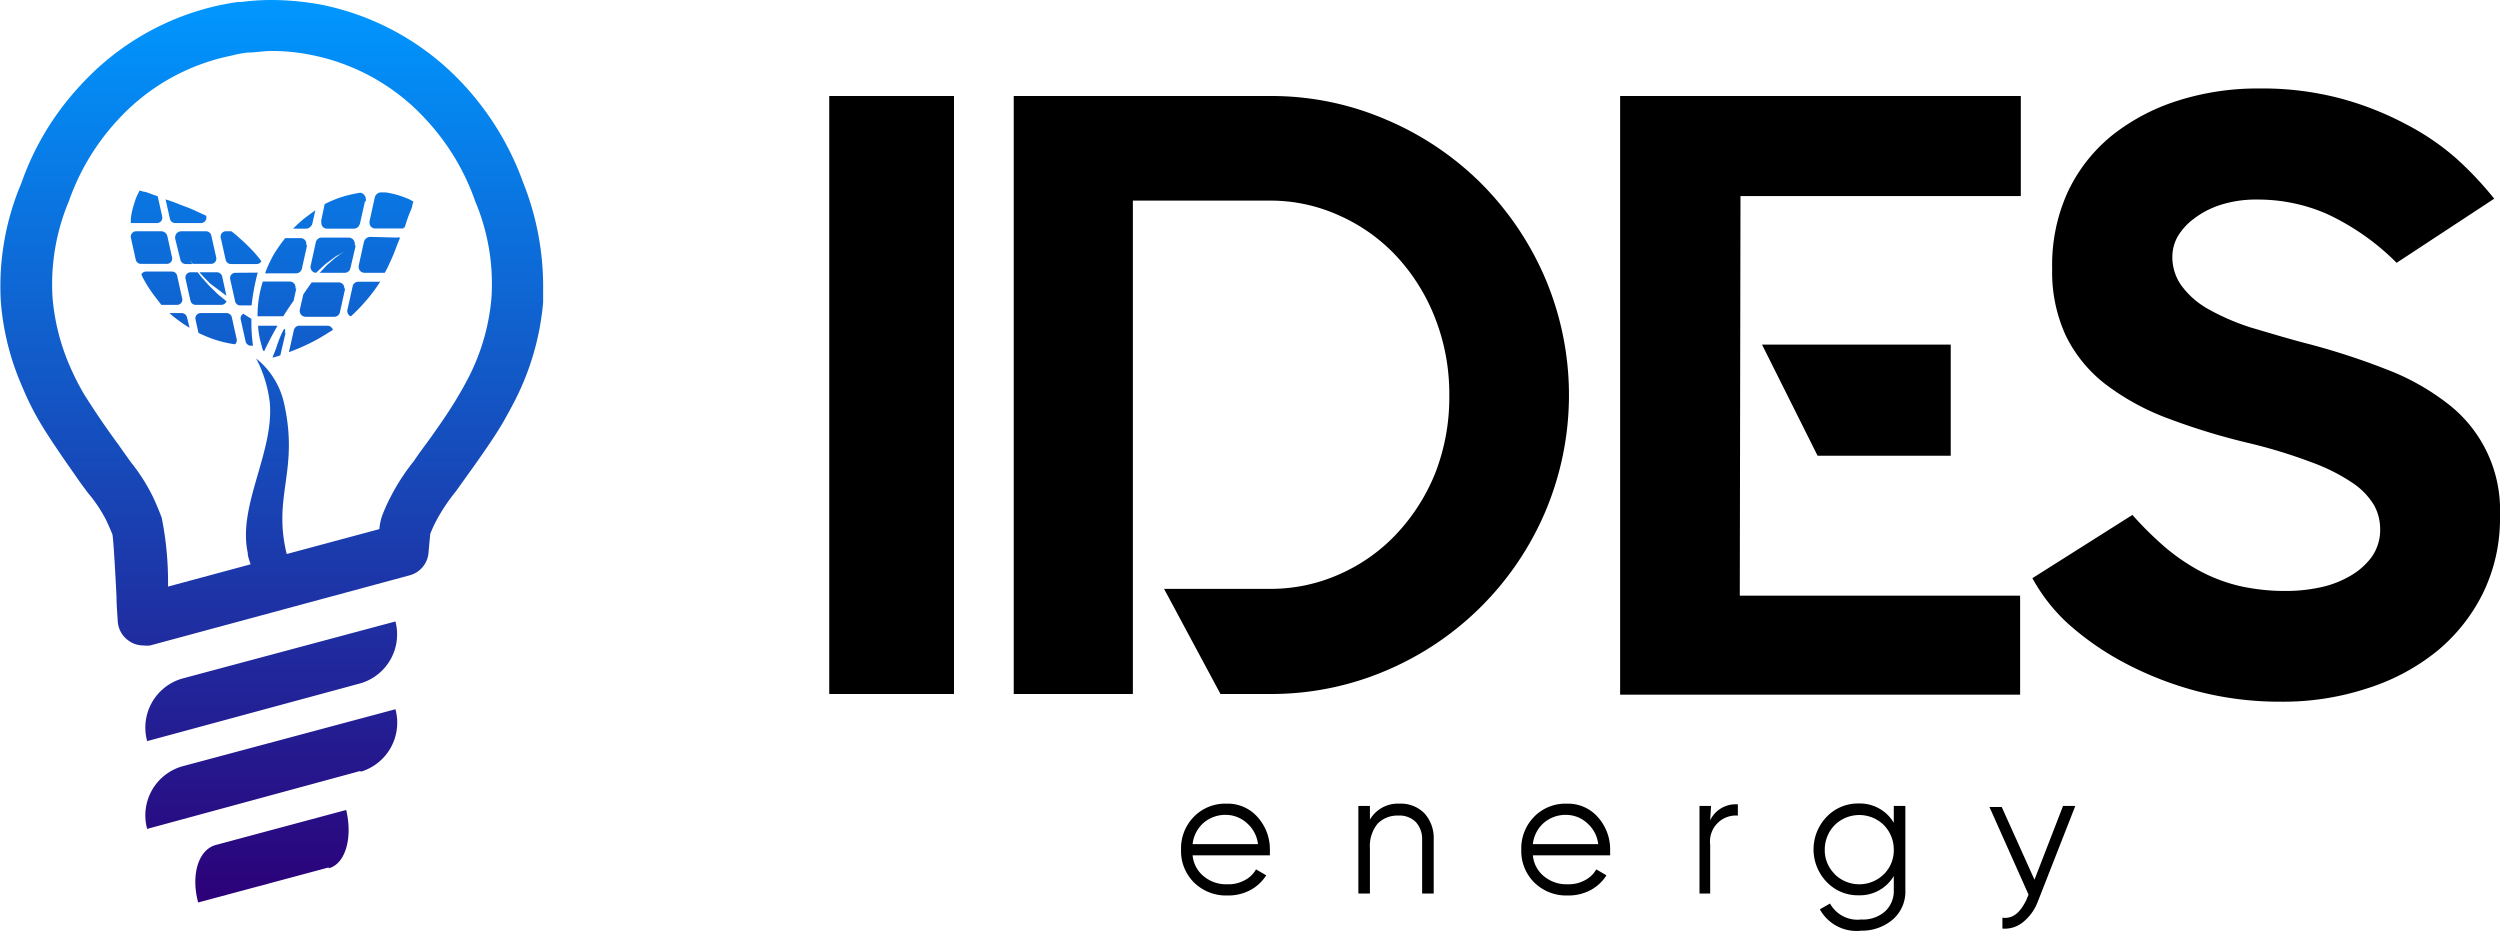
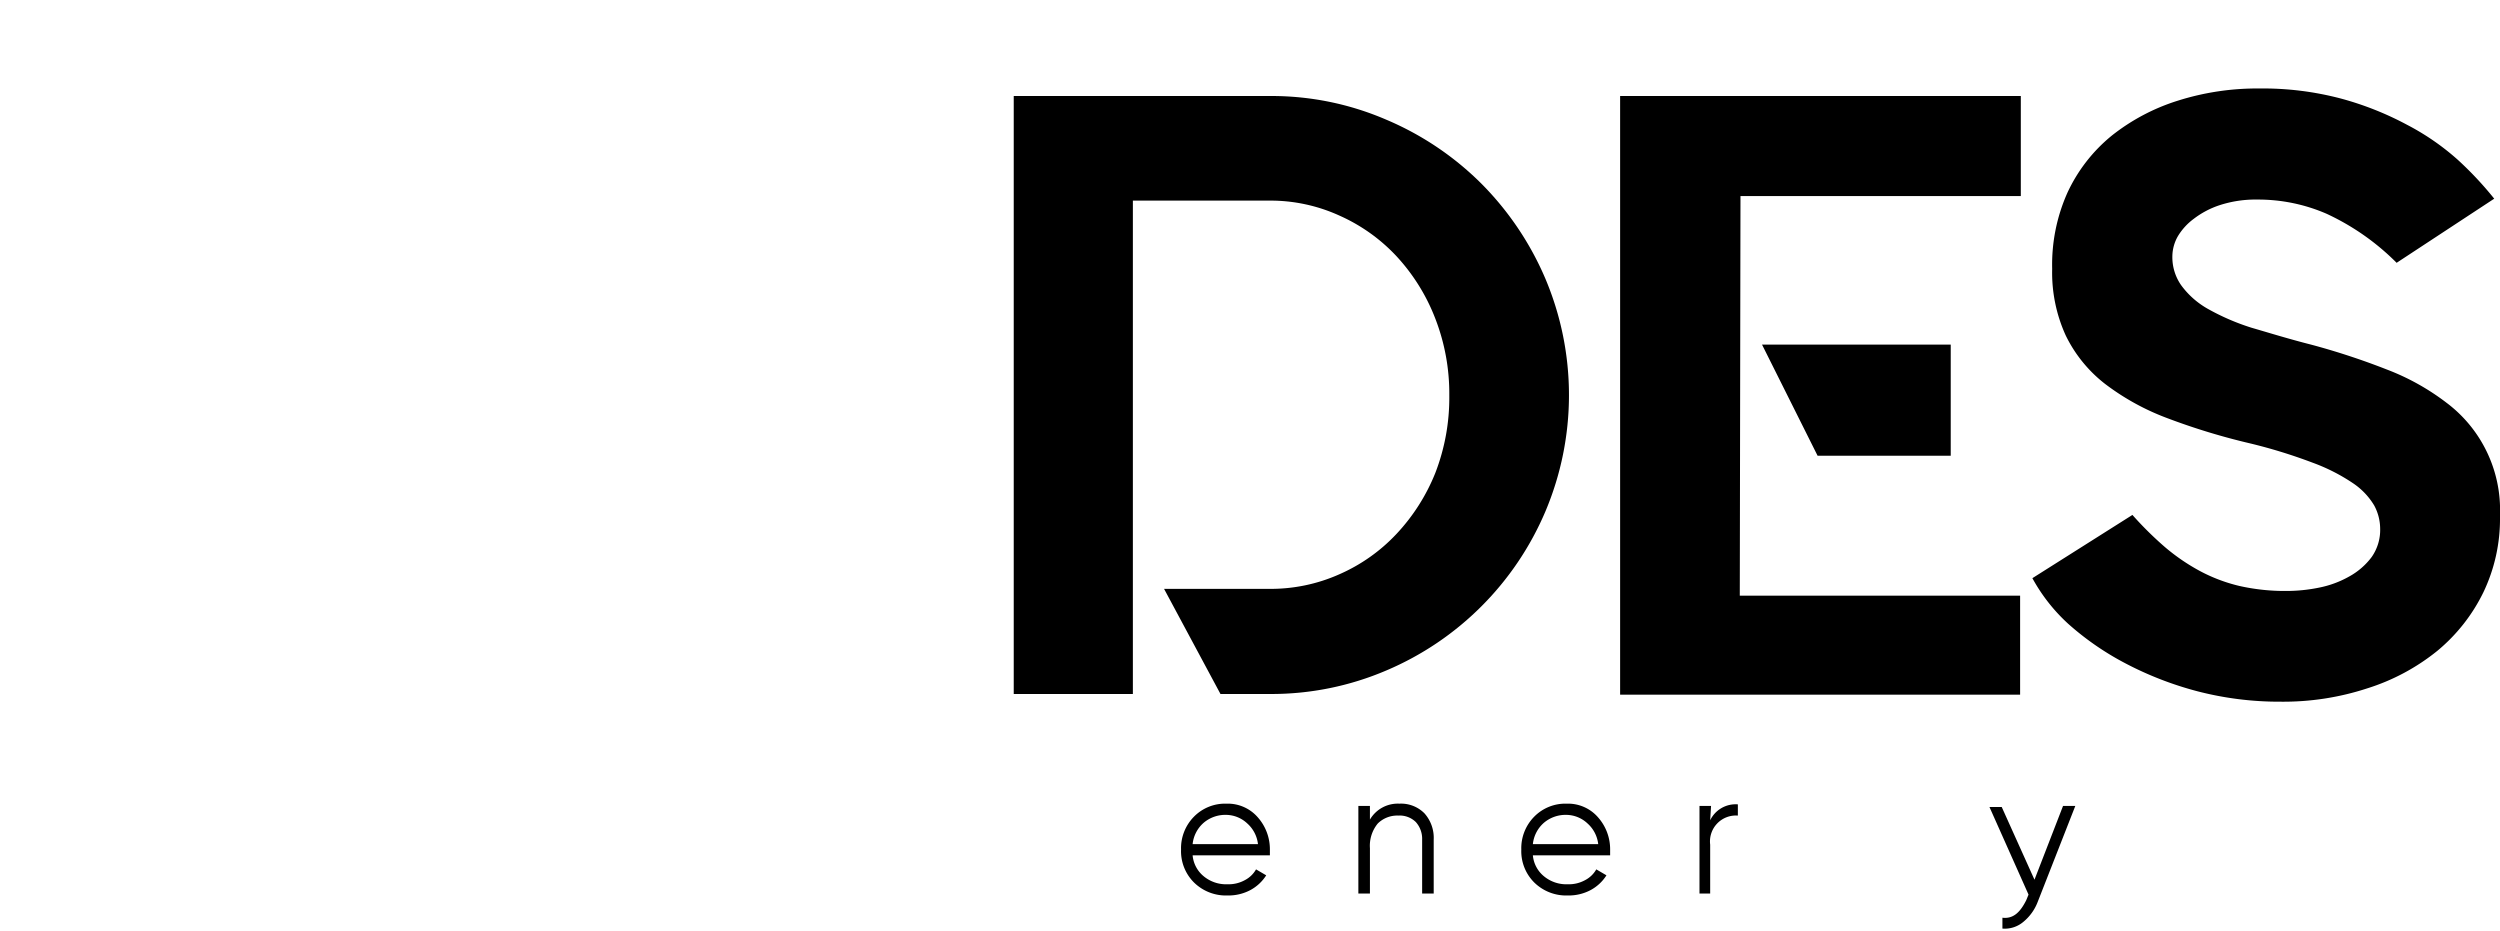
<svg xmlns="http://www.w3.org/2000/svg" viewBox="0 0 142.69 53.11">
  <defs>
    <style>.cls-1{fill:url(#linear-gradient);}</style>
    <linearGradient id="linear-gradient" x1="15.51" y1="51.56" x2="15.51" gradientUnits="userSpaceOnUse">
      <stop offset="0" stop-color="#2c0078" />
      <stop offset="1" stop-color="#0097ff" />
    </linearGradient>
  </defs>
  <g id="Layer_2" data-name="Layer 2">
    <g id="Layer_1-2" data-name="Layer 1">
-       <path d="M54.45,5.48V39.61H47.33V5.48Z" />
      <path d="M79.12,6.83a17.13,17.13,0,0,1,5.43,3.65,17.31,17.31,0,0,1,3.66,5.44,17.07,17.07,0,0,1,0,13.26,17.13,17.13,0,0,1-9.09,9.09,16.68,16.68,0,0,1-6.63,1.34H69.66l-3.22-6h6a9.61,9.61,0,0,0,4-.83,9.92,9.92,0,0,0,3.27-2.31A11.13,11.13,0,0,0,81.92,27a11.91,11.91,0,0,0,.8-4.43,11.84,11.84,0,0,0-.8-4.39,11.09,11.09,0,0,0-2.19-3.53,10,10,0,0,0-3.27-2.34,9.48,9.48,0,0,0-4-.86h-7.8V39.61H57.86V5.48H72.49A16.52,16.52,0,0,1,79.12,6.83Z" />
      <path d="M115.34,5.48l0,5.71h-16L99.3,34h16v5.65H92.47V5.48Zm-4,20.53h-7.6l-3.17-6.34h10.77Z" />
      <path d="M131.91,19.67a40.55,40.55,0,0,1,4.32,1.42,13.55,13.55,0,0,1,3.41,1.9,7.65,7.65,0,0,1,3.05,6.38v.15a9.71,9.71,0,0,1-.95,4.29,10.05,10.05,0,0,1-2.63,3.34,12.13,12.13,0,0,1-4,2.14,15.38,15.38,0,0,1-4.95.76,18.59,18.59,0,0,1-4.76-.6,19.43,19.43,0,0,1-4.11-1.6,16.1,16.1,0,0,1-3.25-2.25A10.06,10.06,0,0,1,116,33l5.71-3.61a19.86,19.86,0,0,0,1.85,1.83,11.47,11.47,0,0,0,2,1.37,9.37,9.37,0,0,0,2.24.85,11.77,11.77,0,0,0,2.68.29,9.3,9.3,0,0,0,1.88-.19,5.77,5.77,0,0,0,1.73-.64,4,4,0,0,0,1.27-1.1,2.69,2.69,0,0,0,.49-1.63,2.82,2.82,0,0,0-.34-1.32,4,4,0,0,0-1.18-1.25A10.67,10.67,0,0,0,132,26.41a29.78,29.78,0,0,0-3.56-1.1,37.56,37.56,0,0,1-4.73-1.44,13.88,13.88,0,0,1-3.55-1.95,7.84,7.84,0,0,1-2.25-2.76,8.63,8.63,0,0,1-.78-3.81A10.06,10.06,0,0,1,118,11a9.17,9.17,0,0,1,2.52-3.25,11.68,11.68,0,0,1,3.77-2,15,15,0,0,1,4.66-.7,17.43,17.43,0,0,1,4.68.58,17.77,17.77,0,0,1,3.75,1.49,14.12,14.12,0,0,1,2.9,2,19.74,19.74,0,0,1,2.08,2.22L136.79,15a13.86,13.86,0,0,0-4-2.8,9.81,9.81,0,0,0-3.93-.81,6.62,6.62,0,0,0-2.17.32,5,5,0,0,0-1.48.78,3.45,3.45,0,0,0-.91,1,2.35,2.35,0,0,0-.31,1.12,2.79,2.79,0,0,0,.51,1.68A4.8,4.8,0,0,0,126,17.62a13.13,13.13,0,0,0,2.49,1.08C129.52,19,130.65,19.35,131.91,19.67Z" />
      <path d="M70,45.87a2.27,2.27,0,0,1,1.79.78,2.75,2.75,0,0,1,.69,1.86c0,.07,0,.18,0,.31H68.07a1.74,1.74,0,0,0,.64,1.2,2,2,0,0,0,1.35.45,1.92,1.92,0,0,0,1-.24,1.55,1.55,0,0,0,.63-.61l.58.34a2.43,2.43,0,0,1-.9.84,2.66,2.66,0,0,1-1.3.31,2.6,2.6,0,0,1-1.92-.74,2.52,2.52,0,0,1-.74-1.88,2.56,2.56,0,0,1,.73-1.87A2.49,2.49,0,0,1,70,45.87Zm0,.64a1.91,1.91,0,0,0-1.31.46,1.87,1.87,0,0,0-.62,1.21H71.8A1.86,1.86,0,0,0,71.19,47,1.79,1.79,0,0,0,70,46.51Z" />
      <path d="M79.87,45.87a1.88,1.88,0,0,1,1.43.55,2.1,2.1,0,0,1,.53,1.5V51h-.66V47.92a1.43,1.43,0,0,0-.36-1,1.31,1.31,0,0,0-1-.37,1.58,1.58,0,0,0-1.17.45,2,2,0,0,0-.45,1.41V51h-.66V46h.66v.78A1.84,1.84,0,0,1,79.87,45.87Z" />
      <path d="M89.42,45.87a2.27,2.27,0,0,1,1.79.78,2.75,2.75,0,0,1,.69,1.86c0,.07,0,.18,0,.31H87.49a1.74,1.74,0,0,0,.64,1.2,2,2,0,0,0,1.35.45,1.92,1.92,0,0,0,1-.24,1.55,1.55,0,0,0,.63-.61l.58.34a2.43,2.43,0,0,1-.9.84,2.66,2.66,0,0,1-1.3.31,2.6,2.6,0,0,1-1.92-.74,2.52,2.52,0,0,1-.74-1.88,2.56,2.56,0,0,1,.73-1.87A2.49,2.49,0,0,1,89.42,45.87Zm0,.64a1.91,1.91,0,0,0-1.31.46,1.87,1.87,0,0,0-.62,1.21h3.73A1.86,1.86,0,0,0,90.61,47,1.79,1.79,0,0,0,89.42,46.51Z" />
      <path d="M97.61,46.82a1.61,1.61,0,0,1,1.58-.91v.64a1.48,1.48,0,0,0-1.58,1.66V51H97V46h.66Z" />
-       <path d="M108.09,46h.66v4.8a2.1,2.1,0,0,1-.74,1.7,2.71,2.71,0,0,1-1.77.62,2.39,2.39,0,0,1-2.37-1.22l.58-.33a1.79,1.79,0,0,0,1.79.91,1.89,1.89,0,0,0,1.35-.46,1.58,1.58,0,0,0,.5-1.22V50a2.25,2.25,0,0,1-2,1.1,2.46,2.46,0,0,1-1.83-.76,2.68,2.68,0,0,1,0-3.72,2.46,2.46,0,0,1,1.83-.76,2.25,2.25,0,0,1,2,1.1Zm-3.37,3.9a2,2,0,0,0,2.8,0,1.91,1.91,0,0,0,.57-1.4,2,2,0,0,0-.57-1.41,2,2,0,0,0-2.8,0,2,2,0,0,0-.57,1.41A1.91,1.91,0,0,0,104.72,49.89Z" />
      <path d="M117.75,46h.7l-2.14,5.46a2.73,2.73,0,0,1-.83,1.16,1.64,1.64,0,0,1-1.19.38v-.62c.6.07,1-.28,1.36-1l.13-.32-2.23-5h.7l1.87,4.15Z" />
-       <path class="cls-1" d="M29.86,10.42a16.37,16.37,0,0,0-3.39-5.58A15.11,15.11,0,0,0,18.4.28a15.88,15.88,0,0,0-3-.28,13.58,13.58,0,0,0-1.61.11c-.39,0-.77.1-1.17.17a15.05,15.05,0,0,0-8,4.56,15.85,15.85,0,0,0-3.4,5.61A15.06,15.06,0,0,0,.05,17.26a15,15,0,0,0,1.24,4.86,15.81,15.81,0,0,0,1,2c.45.76,1.14,1.78,2,3,.28.42.54.76.76,1.05a8.08,8.08,0,0,1,1,1.5c.12.25.25.55.37.84.07.48.17,2.38.23,3.54,0,.52.05,1,.07,1.41a1.46,1.46,0,0,0,.61,1.1,1.43,1.43,0,0,0,.86.28,1.58,1.58,0,0,0,.38,0l14.8-4a1.46,1.46,0,0,0,1.09-1.31c.06-.69.09-1,.1-1.07a8.11,8.11,0,0,1,.34-.74A10.45,10.45,0,0,1,26,28.07l.91-1.27c.71-1,1.32-1.87,1.83-2.74.16-.29.4-.71.68-1.26A15.19,15.19,0,0,0,31,17.26c0-.37,0-.72,0-1.07A16,16,0,0,0,29.86,10.42ZM28.05,17a12.18,12.18,0,0,1-1.27,4.47c-.24.47-.45.84-.6,1.09-.44.76-1,1.58-1.68,2.53l-.58.79-.31.45a12.06,12.06,0,0,0-1.3,2,10.13,10.13,0,0,0-.5,1.11,3.24,3.24,0,0,0-.16.76l-5.28,1.42a2.29,2.29,0,0,1-.07-.28c-.67-3.15.77-4.58-.1-8.38a4.53,4.53,0,0,0-1.58-2.5A7.21,7.21,0,0,1,15.4,23c.24,2.82-1.84,5.87-1.26,8.55,0,.22.1.44.16.66L9.59,33.48a18.63,18.63,0,0,0-.36-3.93c-.16-.42-.32-.81-.49-1.17a10.55,10.55,0,0,0-1.27-2c-.2-.28-.43-.6-.71-1C5.68,23.91,5.12,23,4.84,22.57A14.08,14.08,0,0,1,4,20.93,12.39,12.39,0,0,1,3,17a12.25,12.25,0,0,1,.94-5.54A13.21,13.21,0,0,1,6.71,6.86a12,12,0,0,1,6.48-3.68A6.69,6.69,0,0,1,14.12,3c.42,0,.86-.08,1.31-.09h.1a11.3,11.3,0,0,1,2.3.24,12,12,0,0,1,6.49,3.68,13.25,13.25,0,0,1,2.8,4.65A12.11,12.11,0,0,1,28.05,17ZM14.73,18.59h1.06c-.22.38-.41.74-.57,1.06-.07.14-.14.27-.19.4a1.49,1.49,0,0,1-.09-.3,5.18,5.18,0,0,1-.18-.83A3.11,3.11,0,0,1,14.73,18.59Zm2.13-2.12-.15.69,0,0c-.21.3-.41.6-.59.89H14.7v-.16A6.42,6.42,0,0,1,15,16.07h1.57A.33.33,0,0,1,16.86,16.47Zm-.64,2.29a.36.36,0,0,1,0,.23L16,20.28a2.66,2.66,0,0,1-.45.13l.21-.53C15.86,19.55,16,19.16,16.22,18.76Zm-.95-3.19a.28.28,0,0,1-.13,0,7.15,7.15,0,0,1,.51-1.09,9,9,0,0,1,.63-.89h.88a.33.33,0,0,1,.32.4l-.3,1.35a.34.34,0,0,1-.32.26Zm2.2-2.52h-.74a7.32,7.32,0,0,1,.66-.59q.28-.23.57-.42l-.17.75A.32.32,0,0,1,17.47,13.05ZM19,18.83l-.55.34a9.69,9.69,0,0,1-.89.48c-.29.14-.59.27-.86.37l-.21.08.28-1.25a.33.33,0,0,1,.32-.26h1.59A.33.33,0,0,1,19,18.83Zm.62-2.36-.3,1.36a.33.33,0,0,1-.32.25H17.44a.34.34,0,0,1-.33-.4l.2-.87q.24-.36.48-.69s0,0,0,0h1.5A.32.32,0,0,1,19.65,16.47Zm.6-2.45L20,15.31a.33.33,0,0,1-.32.26H18.25l.4-.43.4-.35c.12-.11.24-.17.33-.25l.26-.19-.28.18a1.42,1.42,0,0,0-.35.22l-.42.31-.47.43-.08.08a.33.33,0,0,1-.31-.4l.3-1.36a.34.34,0,0,1,.32-.25h1.53a.37.37,0,0,1,.3.14A.41.41,0,0,1,20.25,14Zm-1.9-1.37.21-1a6.57,6.57,0,0,1,1.15-.46,8.24,8.24,0,0,1,.88-.19.39.39,0,0,1,.2.13.41.41,0,0,1,.08.32l-.29,1.29a.34.34,0,0,1-.32.26H18.67A.32.32,0,0,1,18.35,12.65Zm2.14,3.43H21.7a9,9,0,0,1-.85,1.13,9.61,9.61,0,0,1-.7.73l-.12.11a.34.34,0,0,1-.17-.37l.3-1.35A.33.33,0,0,1,20.49,16.08Zm2.2-2.52a.29.29,0,0,1,.16,0l-.11.27c-.11.28-.22.59-.35.88s-.25.56-.4.82H20.8a.33.33,0,0,1-.32-.4l.29-1.32a.38.38,0,0,1,.37-.29Zm.87-2a2,2,0,0,0-.07.21c0,.13-.11.34-.19.54s-.15.45-.25.73v0H21.42a.32.32,0,0,1-.32-.4l.29-1.32a.38.38,0,0,1,.37-.29H22a5.09,5.09,0,0,1,.85.2,5.17,5.17,0,0,1,.54.21Zm-8.82,4a12.61,12.61,0,0,0-.35,1.87h-.7a.29.29,0,0,1-.18-.11.27.27,0,0,1-.06-.12l-.28-1.26a.3.3,0,0,1,.3-.37ZM12.93,17.2a.33.33,0,0,1-.29.2H11.17a.3.3,0,0,1-.3-.24l-.28-1.25a.3.3,0,0,1,.3-.37h.39l.23.29.42.47.5.49Zm-1.35-1.44-.2-.22h1a.32.32,0,0,1,.3.23l.24,1.11-.33-.25L12,16.19Zm.49-.7H11c-.07-.09-.12-.17-.16-.21a1.27,1.27,0,0,1,.13.22H10.6a.31.31,0,0,1-.3-.23L10,13.63a.41.41,0,0,1,.07-.3.37.37,0,0,1,.27-.13h1.42a.31.31,0,0,1,.3.24l.28,1.25A.3.3,0,0,1,12.07,15.06Zm2.37,4.67h-.15a.31.31,0,0,1-.27-.24l-.28-1.25a.29.29,0,0,1,.15-.33l.46.29A9.82,9.82,0,0,0,14.44,19.73Zm.48-4.82a.31.31,0,0,1-.27.16H13.18a.31.31,0,0,1-.3-.24l-.28-1.26a.3.3,0,0,1,.3-.37h.31c.15.12.3.24.44.37a9.8,9.8,0,0,1,.74.71A6.53,6.53,0,0,1,14.92,14.91Zm-1.51,4.74a6.45,6.45,0,0,1-1.36-.34,7.44,7.44,0,0,1-.72-.31l-.17-.76a.3.3,0,0,1,.3-.37h1.47a.31.31,0,0,1,.3.23l.28,1.26A.31.31,0,0,1,13.41,19.65ZM10.09,17.4H9.21L8.9,17a7.66,7.66,0,0,1-.73-1.12,2.14,2.14,0,0,1-.1-.22.3.3,0,0,1,.27-.16H9.81a.3.3,0,0,1,.3.23L10.39,17A.3.3,0,0,1,10.09,17.4Zm.73,1.31a7.75,7.75,0,0,1-1-.71l-.15-.13h.7a.31.31,0,0,1,.3.23Zm-1.3-3.65H8.05a.3.3,0,0,1-.3-.23l-.28-1.26a.31.31,0,0,1,.3-.37H9.21a.36.36,0,0,1,.34.27l.27,1.22A.3.3,0,0,1,9.52,15.06Zm2-2.33H10a.3.3,0,0,1-.3-.24l-.25-1.11a8.22,8.22,0,0,1,.83.3c.29.11.6.22.87.35l.61.28v0A.31.31,0,0,1,11.5,12.73ZM9,12.73H7.47a2.28,2.28,0,0,1,0-.27,3.76,3.76,0,0,1,.2-.86,2.48,2.48,0,0,1,.2-.53l.1-.2.22.07c.12,0,.33.09.54.17L9,11.2l.26,1.16A.31.31,0,0,1,9,12.73Zm7.91,3.74-.15.69,0,0c-.21.3-.41.6-.59.89H14.7v-.16A6.42,6.42,0,0,1,15,16.07h1.57A.33.33,0,0,1,16.86,16.47Zm2.79,0-.3,1.36a.33.33,0,0,1-.32.25H17.44a.34.34,0,0,1-.33-.4l.2-.87q.24-.36.48-.69s0,0,0,0h1.5A.32.32,0,0,1,19.65,16.47Zm.6-2.45L20,15.31a.33.33,0,0,1-.32.26H18.25l.4-.43.4-.35c.12-.11.24-.17.33-.25l.26-.19-.28.18a1.42,1.42,0,0,0-.35.22l-.42.31-.47.43-.08.08a.33.33,0,0,1-.31-.4l.3-1.36a.34.34,0,0,1,.32-.25h1.53a.37.37,0,0,1,.3.14A.41.41,0,0,1,20.25,14Zm-4.46,4.57c-.22.38-.41.74-.57,1.06-.07.14-.14.27-.19.4a1.49,1.49,0,0,1-.09-.3,5.18,5.18,0,0,1-.18-.83,3.11,3.11,0,0,1,0-.33Zm.46.4L16,20.28a2.66,2.66,0,0,1-.45.13l.21-.53c.14-.33.31-.72.5-1.12A.36.36,0,0,1,16.25,19Zm1.23-5-.3,1.35a.34.34,0,0,1-.32.26H15.27a.28.28,0,0,1-.13,0,7.15,7.15,0,0,1,.51-1.09,9,9,0,0,1,.63-.89h.88A.33.33,0,0,1,17.48,14ZM19,18.83l-.55.34a9.69,9.69,0,0,1-.89.48c-.29.14-.59.27-.86.37l-.21.08.28-1.25a.33.33,0,0,1,.32-.26h1.59A.33.33,0,0,1,19,18.83Zm2.67-2.75a9,9,0,0,1-.85,1.13,9.61,9.61,0,0,1-.7.73l-.12.11a.34.34,0,0,1-.17-.37l.3-1.35a.33.33,0,0,1,.33-.25Zm1.15-2.48-.11.27c-.11.28-.22.59-.35.88s-.25.56-.4.82H20.8a.33.33,0,0,1-.32-.4l.29-1.32a.38.38,0,0,1,.37-.29h1.55A.29.29,0,0,1,22.85,13.6Zm-2-2.1-.29,1.29a.34.34,0,0,1-.32.26H18.67a.32.32,0,0,1-.32-.4l.21-1a6.57,6.57,0,0,1,1.15-.46,8.24,8.24,0,0,1,.88-.19.39.39,0,0,1,.2.13A.41.41,0,0,1,20.87,11.5ZM18,12l-.17.75a.32.32,0,0,1-.32.26h-.74a7.32,7.32,0,0,1,.66-.59Q17.67,12.24,18,12Zm5.6-.49a2,2,0,0,0-.07.21c0,.13-.11.34-.19.54s-.15.45-.25.73v0H21.42a.32.32,0,0,1-.32-.4l.29-1.32a.38.38,0,0,1,.37-.29H22a5.09,5.09,0,0,1,.85.2,5.17,5.17,0,0,1,.54.21ZM20.58,39,8.4,42.3h0a2.91,2.91,0,0,1,2-3.57l12.17-3.26h0A2.91,2.91,0,0,1,20.58,39Zm0,5L8.4,47.31h0a2.91,2.91,0,0,1,2-3.57l12.17-3.26h0A2.92,2.92,0,0,1,20.58,44.05Zm-1.82,5.51-7.45,2h0c-.42-1.56,0-3,1-3.28l7.45-2h0C20.14,47.84,19.71,49.31,18.76,49.56Z" />
    </g>
  </g>
</svg>